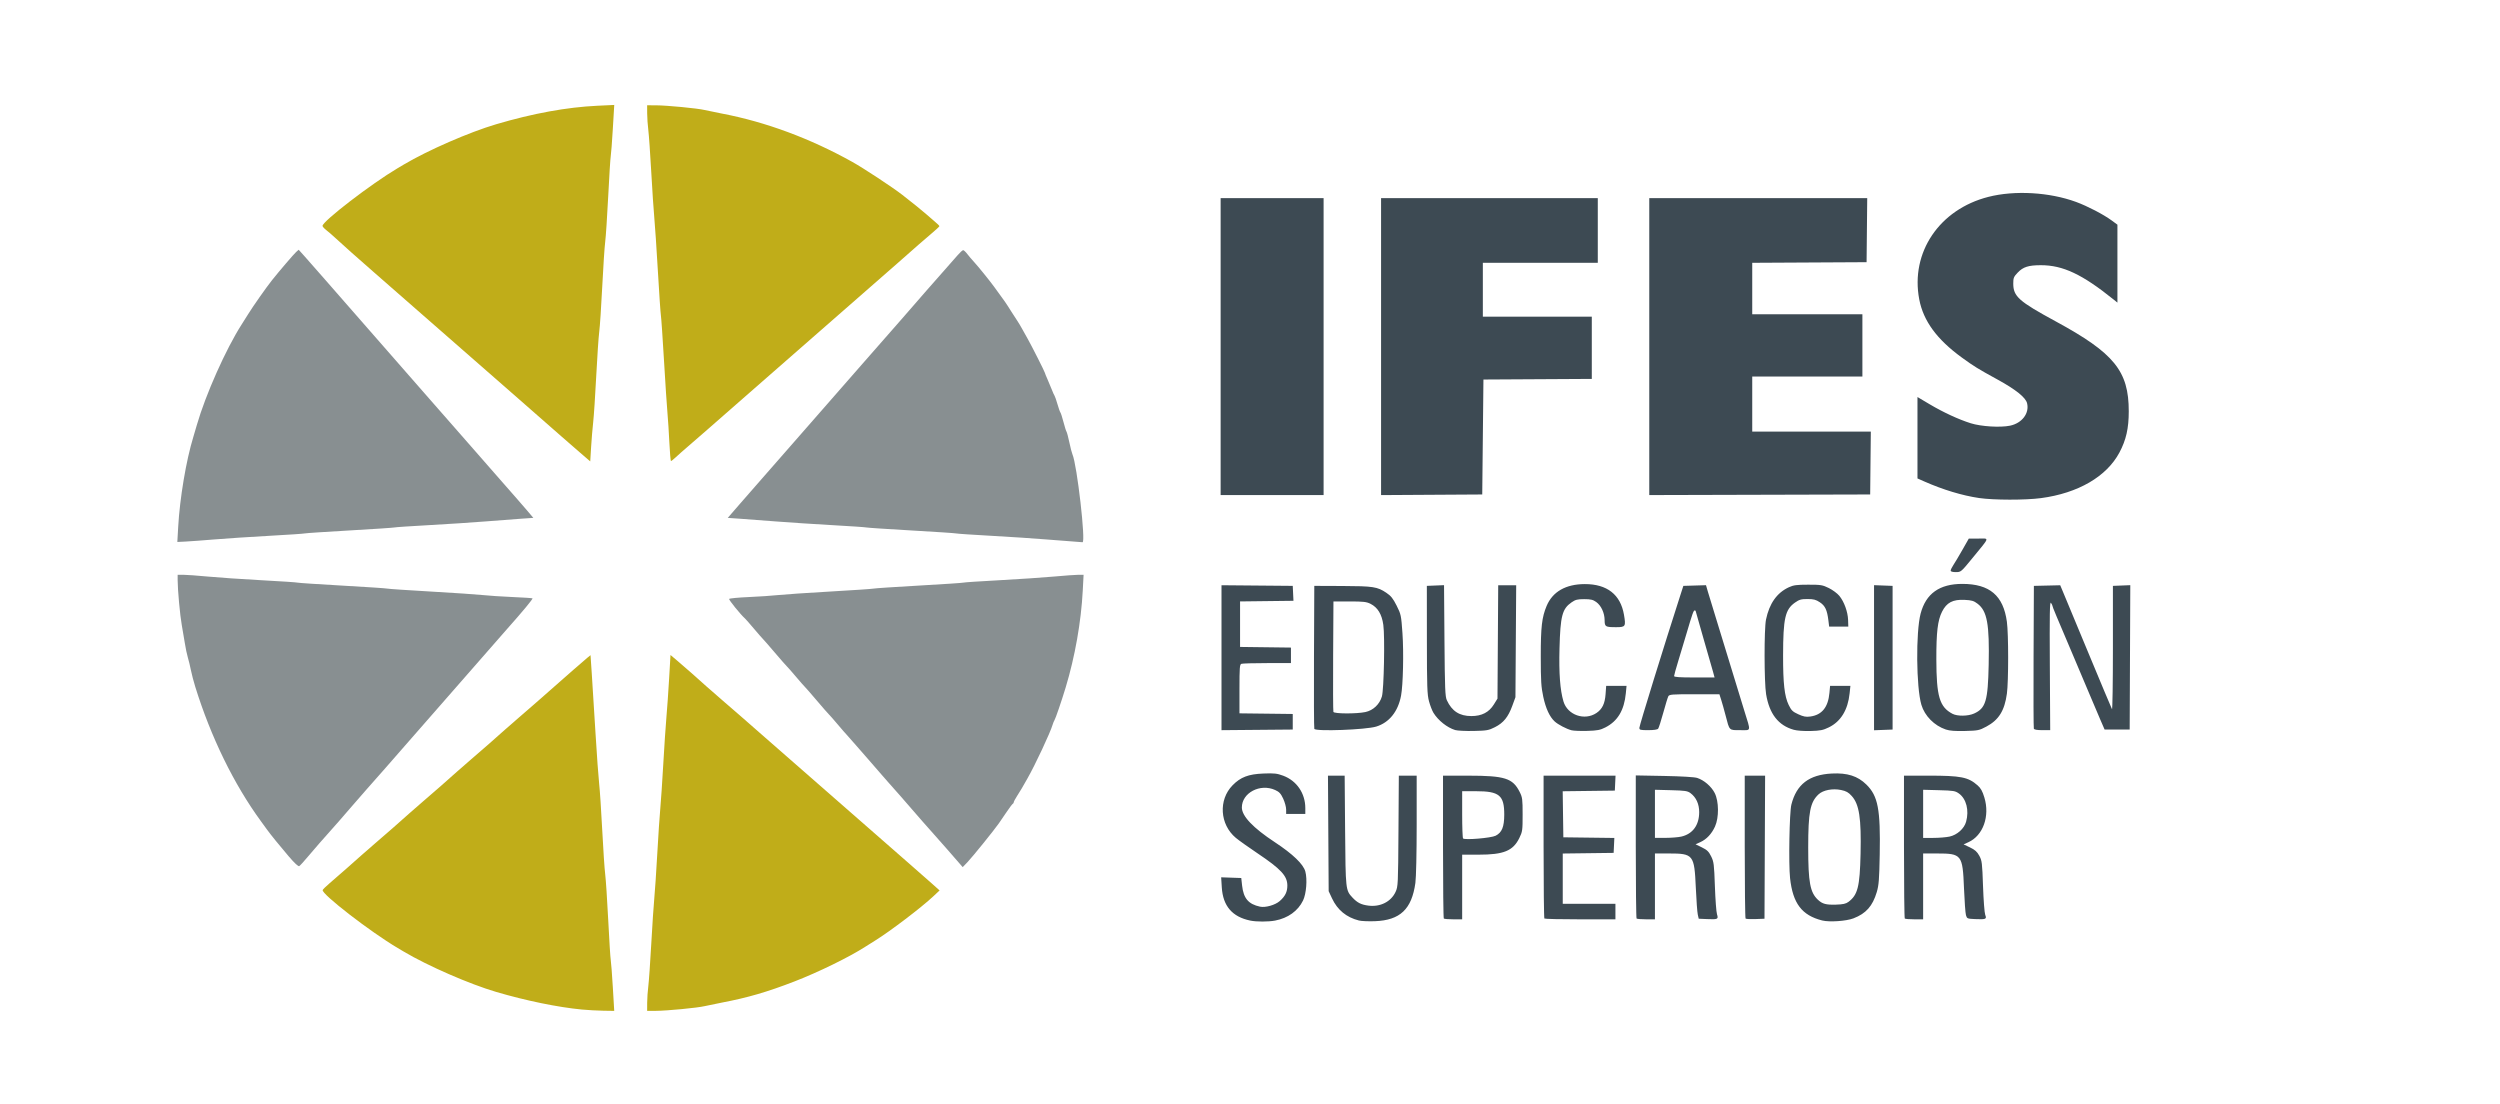
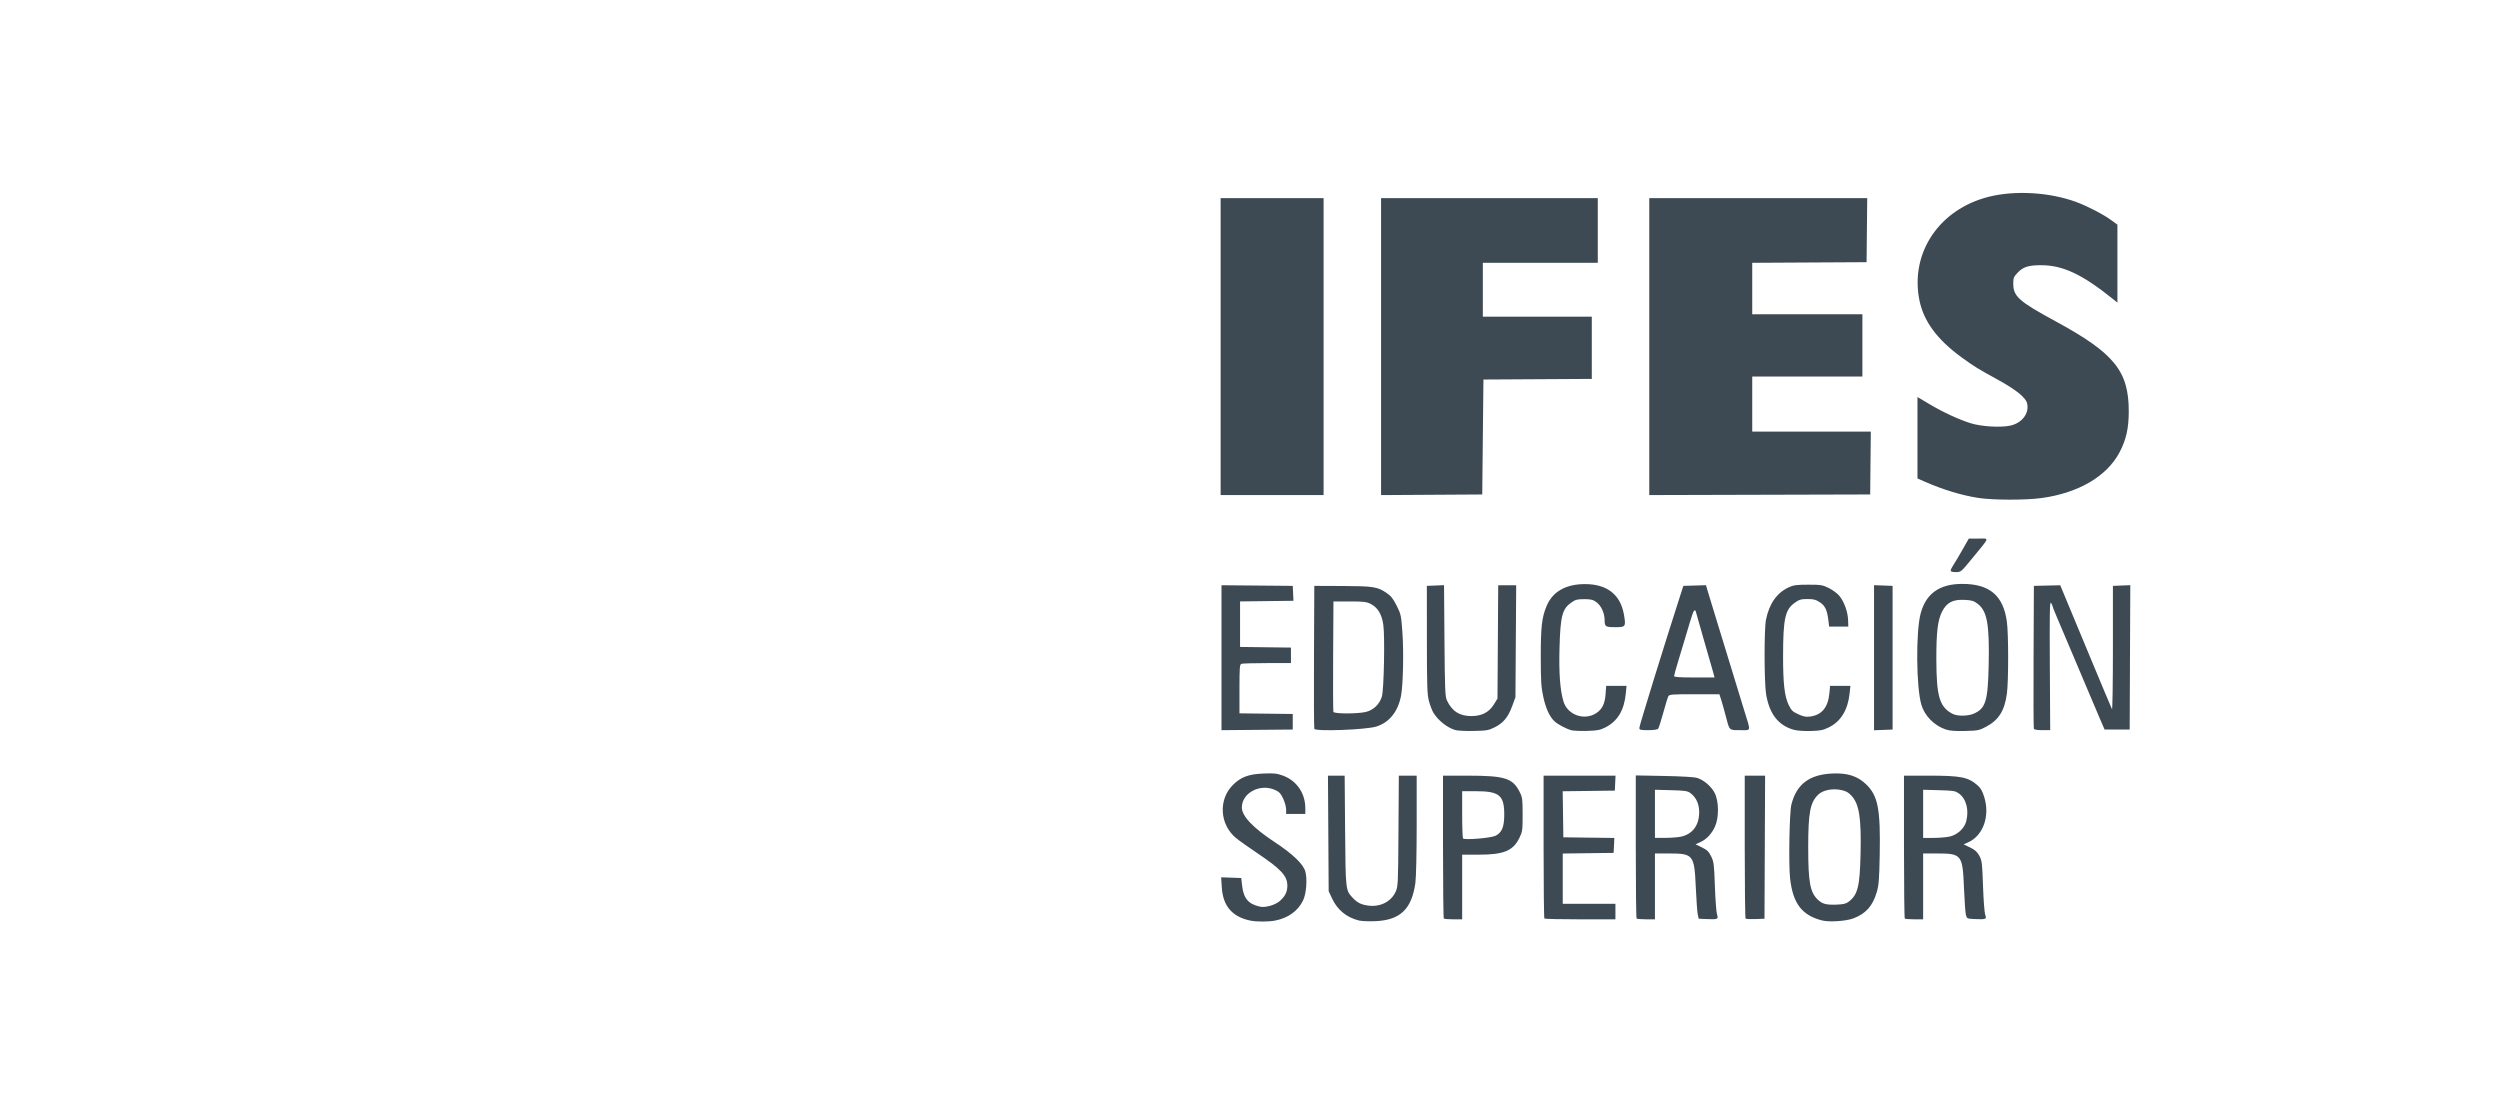
<svg xmlns="http://www.w3.org/2000/svg" xmlns:ns1="http://sodipodi.sourceforge.net/DTD/sodipodi-0.dtd" xmlns:ns2="http://www.inkscape.org/namespaces/inkscape" width="2087.995" height="921.669" viewBox="0 0 2087.995 921.669" version="1.1" id="svg1" ns1:docname="ifes-logo-v6-grey.svg" xml:space="preserve" ns2:version="1.3.2 (091e20e, 2023-11-25, custom)">
  <defs id="defs1">
    <pattern id="EMFhbasepattern" patternUnits="userSpaceOnUse" width="6" height="6" x="0" y="0" />
    <pattern id="EMFhbasepattern-0" patternUnits="userSpaceOnUse" width="6" height="6" x="0" y="0" />
  </defs>
  <ns1:namedview id="namedview1" pagecolor="#ffffff" bordercolor="#000000" borderopacity="0.25" ns2:showpageshadow="2" ns2:pageopacity="0.0" ns2:pagecheckerboard="true" ns2:deskcolor="#d1d1d1" ns2:zoom="0.53902066" ns2:cx="776.40809" ns2:cy="555.63733" ns2:window-width="1920" ns2:window-height="1009" ns2:window-x="-8" ns2:window-y="-8" ns2:window-maximized="1" ns2:current-layer="svg1" />
-   <path style="fill:#c0ad19;fill-opacity:1" d="m 485.966,843.163 c -19.847,-1.872 -46.991,-7.452 -71.582,-14.715 -22.398,-6.616 -56.963,-21.689 -77.025,-33.589 -1.947,-1.155 -4.301,-2.55 -5.231,-3.1 -22.853,-13.516 -63.75,-45.125 -62.625,-48.403 0.2,-0.582 2.881,-3.21 5.959,-5.841 6.652,-5.686 20.821,-18.131 26.372,-23.164 2.175,-1.972 7.395,-6.522 11.599,-10.11 8.323,-7.104 22.144,-19.217 28.419,-24.906 2.175,-1.972 7.395,-6.522 11.599,-10.11 8.323,-7.104 22.144,-19.217 28.419,-24.906 2.175,-1.972 7.395,-6.522 11.599,-10.11 8.323,-7.104 22.144,-19.217 28.419,-24.906 2.175,-1.972 7.395,-6.522 11.599,-10.11 4.205,-3.589 11.429,-9.864 16.055,-13.945 4.626,-4.081 11.336,-9.987 14.913,-13.124 3.577,-3.137 10.277,-9.027 14.89,-13.089 4.613,-4.062 9.62,-8.385 11.126,-9.608 l 2.738,-2.222 1.028,15.228 c 0.565,8.375 1.954,30.535 3.085,49.244 1.131,18.709 2.527,38.068 3.101,43.02 0.574,4.952 1.724,22.285 2.554,38.518 0.83,16.233 1.95,32.89 2.487,37.017 0.538,4.127 1.67,21.235 2.515,38.018 0.846,16.783 1.794,31.865 2.108,33.516 0.314,1.651 1.098,11.893 1.743,22.761 l 1.172,19.759 -9.017,-0.135 c -4.959,-0.074 -13.069,-0.517 -18.021,-0.984 z m 54.556,-5.633 c 0.017,-3.714 0.438,-9.905 0.936,-13.756 0.498,-3.852 1.616,-19.834 2.485,-35.516 0.869,-15.682 2.005,-32.79 2.525,-38.018 0.52,-5.227 1.636,-21.885 2.48,-37.017 0.844,-15.132 1.983,-32.24 2.531,-38.018 0.548,-5.778 1.668,-22.435 2.489,-37.017 0.821,-14.582 1.996,-32.14 2.611,-39.018 0.615,-6.878 1.637,-21.421 2.27,-32.318 l 1.151,-19.812 5.503,4.659 c 6.323,5.354 17.151,14.883 24.474,21.538 2.772,2.519 9.767,8.623 15.545,13.564 5.778,4.941 12.306,10.592 14.507,12.558 2.201,1.966 10.08,8.868 17.508,15.338 7.428,6.47 16.433,14.348 20.009,17.507 3.577,3.159 12.581,11.038 20.009,17.508 7.428,6.47 16.433,14.349 20.009,17.508 3.577,3.159 12.581,11.038 20.009,17.508 7.428,6.47 16.433,14.349 20.009,17.508 3.577,3.159 12.581,11.038 20.009,17.508 7.428,6.47 16.576,14.505 20.328,17.855 l 6.822,6.09 -5.211,4.893 c -9.893,9.289 -36.017,29.172 -48.452,36.876 -2.751,1.705 -6.578,4.111 -8.504,5.347 -13.45,8.635 -39.103,21.193 -59.027,28.897 -22.88,8.846 -38.915,13.522 -60.528,17.651 -5.503,1.051 -12.031,2.396 -14.507,2.988 -5.965,1.427 -31.635,3.896 -40.769,3.922 l -7.253,0.021 z M 484.465,378.03 c -4.677,-4.028 -11.606,-10.057 -15.398,-13.398 -15.763,-13.888 -26.831,-23.591 -36.599,-32.086 -5.694,-4.952 -14.699,-12.831 -20.009,-17.508 -5.311,-4.677 -14.315,-12.556 -20.009,-17.508 -5.694,-4.952 -14.699,-12.831 -20.009,-17.508 -5.311,-4.677 -14.315,-12.556 -20.009,-17.508 -5.694,-4.952 -14.699,-12.831 -20.009,-17.508 -5.311,-4.677 -14.315,-12.556 -20.009,-17.508 -11.989,-10.426 -27.985,-24.661 -33.043,-29.404 -1.926,-1.806 -4.965,-4.424 -6.753,-5.817 -1.788,-1.393 -3.252,-3.016 -3.252,-3.605 0,-3.879 40.817,-35.235 62.762,-48.214 0.93,-0.55 3.284,-1.945 5.231,-3.1 20.062,-11.9 54.626,-26.974 77.025,-33.589 30.777,-9.09 59.025,-14.253 84.609,-15.462 l 14.028,-0.663 -1.18,19.904 c -0.649,10.947 -1.437,21.255 -1.751,22.905 -0.314,1.651 -1.263,16.733 -2.108,33.516 -0.846,16.783 -1.978,33.891 -2.517,38.018 -0.539,4.127 -1.653,21.01 -2.475,37.517 -0.823,16.508 -1.946,33.39 -2.497,37.517 -0.551,4.127 -1.682,20.785 -2.513,37.017 -0.832,16.233 -1.975,33.566 -2.541,38.518 -0.566,4.952 -1.353,14.358 -1.749,20.901 l -0.719,11.897 z m 74.596,-8.217 c -0.395,-8.391 -1.112,-19.534 -1.593,-24.761 -0.481,-5.227 -1.789,-25.037 -2.906,-44.02 -1.117,-18.984 -2.277,-35.867 -2.577,-37.517 -0.3,-1.651 -1.435,-18.308 -2.522,-37.017 -1.087,-18.709 -2.429,-38.743 -2.981,-44.521 -0.552,-5.778 -1.706,-23.111 -2.563,-38.518 -0.858,-15.407 -1.966,-31.164 -2.462,-35.016 -0.497,-3.852 -0.917,-10.042 -0.934,-13.756 l -0.031,-6.753 7.253,0.021 c 9.134,0.026 34.804,2.495 40.769,3.922 2.476,0.592 9.004,1.937 14.507,2.988 36.575,6.986 73.606,20.719 108.839,40.363 9.392,5.237 33.332,21.004 41.672,27.446 7.412,5.726 17.957,14.24 20.029,16.171 1.398,1.303 4.454,3.946 6.793,5.873 2.339,1.927 4.252,3.801 4.252,4.164 0,0.363 -3.477,3.573 -7.728,7.133 -4.25,3.56 -8.427,7.148 -9.282,7.973 -0.855,0.825 -8.971,7.975 -18.034,15.887 -9.064,7.913 -19.406,16.963 -22.983,20.111 -3.577,3.149 -12.581,11.028 -20.009,17.51 -7.428,6.482 -16.433,14.361 -20.009,17.508 -3.577,3.148 -12.581,11.026 -20.009,17.508 -7.428,6.482 -16.433,14.361 -20.009,17.508 -3.577,3.148 -12.581,11.026 -20.009,17.508 -16.762,14.626 -24.032,20.993 -35.519,31.105 -4.953,4.361 -12.157,10.617 -16.007,13.902 -3.851,3.285 -8.564,7.45 -10.474,9.254 -1.91,1.805 -3.76,3.281 -4.112,3.281 -0.352,0 -0.963,-6.866 -1.358,-15.257 z" id="path7" />
-   <path style="fill:#888f91;fill-opacity:1" d="m 241.305,715.43 c -7.918,-9.279 -15.159,-18.213 -18.407,-22.707 -1.101,-1.523 -3.365,-4.637 -5.032,-6.92 -22.537,-30.859 -41.718,-70.141 -54.786,-112.201 -1.368,-4.402 -3.016,-10.705 -3.664,-14.006 -0.647,-3.302 -1.792,-8.029 -2.543,-10.505 -0.751,-2.476 -1.882,-7.879 -2.513,-12.006 -0.631,-4.127 -1.775,-10.88 -2.543,-15.007 -1.435,-7.715 -3.453,-29.673 -3.453,-37.572 v -4.448 h 4.825 c 2.654,0 11.77,0.664 20.259,1.475 8.489,0.811 28.696,2.192 44.903,3.069 16.208,0.877 29.768,1.779 30.134,2.005 0.366,0.226 17.044,1.337 37.062,2.468 20.018,1.132 37.089,2.267 37.936,2.523 0.846,0.256 17.147,1.359 36.225,2.452 19.077,1.093 38.645,2.417 43.483,2.943 4.838,0.526 16,1.264 24.804,1.64 8.804,0.376 16.331,0.871 16.727,1.099 0.616,0.356 -8.264,11.066 -21.429,25.847 -1.96,2.201 -8.858,10.08 -15.328,17.508 -6.47,7.428 -14.348,16.433 -17.507,20.009 -3.159,3.577 -11.038,12.581 -17.508,20.009 -6.47,7.428 -14.349,16.433 -17.508,20.009 -3.159,3.577 -11.038,12.581 -17.508,20.009 -13.844,15.894 -20.198,23.127 -31.638,36.017 -4.64,5.227 -10.914,12.431 -13.944,16.007 -3.029,3.577 -7.29,8.501 -9.467,10.942 -13.457,15.09 -20.734,23.403 -25.893,29.576 -3.219,3.852 -6.399,7.326 -7.068,7.72 -0.773,0.456 -3.911,-2.442 -8.617,-7.958 z m 549.87,-5.986 c -7.084,-8.132 -13.364,-15.237 -13.955,-15.787 -0.591,-0.55 -3.774,-4.139 -7.073,-7.976 -9.882,-11.492 -27.841,-32.007 -28.489,-32.543 -0.332,-0.275 -3.478,-3.877 -6.99,-8.004 -3.512,-4.127 -7.617,-8.854 -9.122,-10.505 -1.505,-1.651 -6.225,-7.053 -10.488,-12.006 -4.263,-4.952 -8.037,-9.229 -8.386,-9.504 -0.349,-0.275 -3.481,-3.877 -6.959,-8.004 -3.478,-4.127 -6.836,-7.954 -7.461,-8.504 -0.625,-0.55 -5.149,-5.728 -10.053,-11.505 -4.904,-5.778 -9.419,-10.955 -10.035,-11.505 -0.615,-0.55 -3.97,-4.377 -7.455,-8.504 -3.485,-4.127 -6.848,-7.954 -7.473,-8.504 -0.625,-0.55 -5.163,-5.728 -10.084,-11.505 -4.921,-5.778 -9.436,-10.955 -10.035,-11.505 -0.598,-0.55 -3.939,-4.377 -7.424,-8.504 -3.485,-4.127 -6.848,-7.958 -7.473,-8.514 -3.702,-3.29 -13.688,-15.615 -13.24,-16.341 0.294,-0.476 7.64,-1.178 16.323,-1.559 8.684,-0.381 19.747,-1.129 24.584,-1.661 4.838,-0.532 24.405,-1.861 43.483,-2.954 19.077,-1.093 35.379,-2.196 36.225,-2.452 0.846,-0.256 17.917,-1.391 37.936,-2.523 20.018,-1.132 36.696,-2.242 37.062,-2.468 0.366,-0.226 13.926,-1.129 30.134,-2.007 16.208,-0.878 36.728,-2.259 45.6,-3.069 8.872,-0.81 18.057,-1.473 20.412,-1.473 h 4.28 l -0.699,13.256 c -1.379,26.169 -6.472,55.039 -14.251,80.787 -3.429,11.349 -8.534,26.271 -9.413,27.513 -0.39,0.55 -1.039,2.126 -1.443,3.502 -1.982,6.75 -14.713,33.932 -21.152,45.162 -2.006,3.499 -4.16,7.262 -4.785,8.363 -0.625,1.101 -2.364,3.905 -3.863,6.233 -1.499,2.328 -2.726,4.654 -2.726,5.169 0,0.515 -0.349,1.087 -0.775,1.27 -0.426,0.183 -2.752,3.26 -5.169,6.837 -2.417,3.577 -5.332,7.847 -6.478,9.491 -3.996,5.729 -22.042,28.059 -26.11,32.308 l -4.098,4.281 z M 148.821,440.095 c 1.357,-24.127 6.662,-55.685 12.623,-75.09 0.592,-1.926 1.916,-6.428 2.944,-10.005 7.263,-25.287 24.353,-63.633 37.454,-84.039 1.236,-1.926 3.649,-5.753 5.361,-8.504 4.377,-7.034 15.198,-22.428 20.042,-28.513 5.976,-7.506 18.178,-21.77 20.048,-23.435 l 2.162,-1.925 5.326,5.927 c 2.929,3.26 10.613,12.005 17.075,19.433 6.462,7.428 14.338,16.433 17.501,20.009 3.163,3.577 11.042,12.581 17.508,20.009 6.466,7.428 14.345,16.433 17.508,20.009 3.163,3.577 11.042,12.581 17.508,20.009 6.466,7.428 14.347,16.433 17.513,20.009 3.166,3.577 12.333,14.032 20.371,23.233 8.038,9.202 15.925,18.206 17.526,20.009 1.601,1.803 9.48,10.808 17.508,20.009 8.028,9.202 15.921,18.206 17.541,20.009 1.619,1.803 5.235,5.98 8.035,9.282 l 5.091,6.003 -10.237,0.701 c -5.63,0.386 -19.016,1.406 -29.746,2.268 -10.73,0.862 -31.89,2.249 -47.022,3.083 -15.132,0.834 -28.188,1.712 -29.013,1.951 -0.825,0.239 -17.708,1.362 -37.517,2.495 -19.809,1.133 -36.692,2.259 -37.517,2.502 -0.825,0.243 -14.107,1.135 -29.514,1.982 -15.407,0.847 -35.892,2.196 -45.521,2.998 -9.629,0.802 -20.603,1.612 -24.386,1.799 l -6.878,0.34 z m 748.889,12.283 c -3.026,-0.164 -13.606,-0.976 -23.511,-1.806 -9.905,-0.83 -30.614,-2.202 -46.021,-3.051 -15.407,-0.848 -28.688,-1.742 -29.514,-1.985 -0.825,-0.243 -17.708,-1.37 -37.517,-2.502 -19.809,-1.133 -36.692,-2.255 -37.517,-2.493 -0.825,-0.238 -13.656,-1.114 -28.513,-1.945 -14.857,-0.832 -36.017,-2.219 -47.022,-3.083 -11.005,-0.864 -24.572,-1.887 -30.149,-2.274 l -10.14,-0.702 9.98,-11.505 c 5.489,-6.328 12.372,-14.207 15.296,-17.508 2.924,-3.302 10.61,-12.081 17.079,-19.509 6.47,-7.428 14.352,-16.433 17.515,-20.009 3.163,-3.577 11.042,-12.581 17.508,-20.009 6.466,-7.428 14.345,-16.433 17.508,-20.009 3.163,-3.577 11.042,-12.581 17.508,-20.009 12.076,-13.874 18.025,-20.657 31.956,-36.438 4.41,-4.995 9.541,-10.883 11.402,-13.085 1.862,-2.201 5.972,-6.928 9.133,-10.505 16.188,-18.312 23.813,-26.975 27.108,-30.797 2.001,-2.32 4.086,-4.219 4.633,-4.219 0.548,0 2.113,1.463 3.478,3.252 1.365,1.788 3.878,4.745 5.585,6.57 3.067,3.28 12.806,15.301 16.682,20.59 9.626,13.136 9.599,13.097 14.633,21.113 1.728,2.751 3.922,6.142 4.877,7.534 0.955,1.393 2.709,4.319 3.899,6.503 1.19,2.184 3.319,5.997 4.732,8.473 3.147,5.516 14.379,27.733 14.379,28.442 0,0.282 1.055,2.889 2.345,5.795 1.29,2.905 2.941,6.858 3.669,8.784 0.728,1.926 1.645,3.952 2.036,4.502 0.392,0.55 1.484,3.702 2.428,7.003 0.944,3.302 2.06,6.453 2.48,7.003 0.42,0.55 1.577,4.152 2.572,8.004 0.995,3.852 2.126,7.453 2.515,8.004 0.389,0.55 1.463,4.602 2.388,9.004 0.925,4.402 2.09,8.904 2.59,10.005 3.79,8.354 11.296,73.944 8.394,73.349 -0.496,-0.102 -3.379,-0.319 -6.405,-0.483 z" id="path8" />
  <path style="fill:#3d4a53;fill-opacity:1" d="m 1652.912,415.942 c -13.945,-2.036 -30.201,-6.948 -45.696,-13.808 l -5.75,-2.545 v -34 -34 l 10.053,5.969 c 11.492,6.824 24.291,12.748 34.447,15.943 8.677,2.73 24.64,3.712 32.803,2.018 10.028,-2.082 16.323,-10.392 14.23,-18.784 -1.193,-4.783 -9.447,-11.399 -24.566,-19.691 -16.689,-9.152 -19.74,-11.033 -29.967,-18.467 -20.796,-15.116 -32.073,-30.522 -35.516,-48.52 -7.498,-39.187 16.761,-75.173 57.724,-85.632 21.989,-5.614 51.05,-3.935 73.292,4.234 9.497,3.488 22.835,10.426 29.624,15.41 l 4.876,3.579 v 32.543 32.543 l -3.25,-2.618 c -26.108,-21.031 -42.255,-28.646 -60.71,-28.633 -10.307,0.008 -14.799,1.439 -19.29,6.147 -3.352,3.514 -3.75,4.485 -3.746,9.139 0.01,10.822 4.51,14.838 35.496,31.661 48.821,26.505 60.964,41.454 60.964,75.047 0,14.239 -2.193,23.957 -7.77,34.426 -10.727,20.138 -34.547,33.991 -65.544,38.117 -13.078,1.741 -39.512,1.7 -51.703,-0.08 z m -633.446,-126.463 v -124 h 43 43 v 124 124 h -43 -43 z m 134,0.011 v -124.011 h 90.5 90.5 v 27 27 h -48 -48 v 22.5 22.5 h 45.5 45.5 v 25.99 25.99 l -45.25,0.26 -45.25,0.26 -0.5,48 -0.5,48 -42.25,0.261 -42.25,0.261 z m 224,-0.006 v -124.005 h 91.016 91.016 l -0.266,26.75 -0.266,26.75 -47.75,0.26 -47.75,0.26 v 21.49 21.49 h 46 46 v 26 26 h -46 -46 v 23 23 h 49.517 49.517 l -0.267,26.25 -0.267,26.25 -92.25,0.255 -92.25,0.255 z" id="path9" />
  <path style="fill:#3d4a53;fill-opacity:1" d="m 1044.2,768.862 c -15.027,-3.11 -22.792,-12.158 -23.761,-27.689 l -0.527,-8.443 8.394,0.293 8.394,0.293 0.69,6.257 c 1.186,10.748 5.299,15.595 14.996,17.673 4.502,0.965 12.659,-1.356 16.444,-4.679 4.558,-4.002 6.371,-7.69 6.366,-12.952 -0.01,-8.052 -5.317,-13.786 -24.996,-26.99 -7.425,-4.982 -15.548,-10.769 -18.051,-12.86 -13.386,-11.183 -14.649,-31.697 -2.702,-43.888 6.705,-6.842 13.237,-9.335 25.753,-9.829 9.038,-0.357 11.336,-0.105 16.5,1.808 11.307,4.188 18.5,14.716 18.5,27.075 v 4.885 h -8 -8 l -0.01,-3.75 c -0,-2.062 -1.117,-6.129 -2.47,-9.036 -1.997,-4.289 -3.268,-5.652 -6.74,-7.228 -12.506,-5.676 -27.779,2.361 -27.779,14.619 0,7.165 9.329,16.987 27.5,28.953 15.055,9.914 23.865,18.375 25.523,24.513 1.759,6.509 0.805,18.588 -1.912,24.199 -4.219,8.716 -12.59,14.735 -23.322,16.77 -5.721,1.085 -15.562,1.088 -20.79,0.006 z m 90.746,-0.064 c -10.454,-2.65 -17.915,-8.794 -22.442,-18.481 l -2.804,-6 -0.295,-48.25 -0.295,-48.25 h 6.973 6.973 l 0.372,45.75 c 0.404,49.744 0.427,49.954 6.155,56.085 4.032,4.315 7.164,5.903 13.235,6.709 9.92,1.316 18.953,-3.225 22.75,-11.435 2.063,-4.46 2.141,-6.095 2.428,-50.858 l 0.296,-46.25 h 7.454 7.454 v 40.928 c 0,23.762 -0.452,44.174 -1.076,48.667 -3.059,21.991 -12.758,31.174 -33.771,31.972 -5.309,0.202 -11.342,-0.061 -13.407,-0.585 z m 386.952,-0.013 c -16.981,-4.279 -24.534,-14.228 -26.842,-35.358 -1.3,-11.898 -0.535,-54.947 1.091,-61.401 4.261,-16.918 14.806,-25.019 33.819,-25.98 12.983,-0.656 21.566,2.088 28.831,9.219 9.725,9.546 11.845,20.669 11.145,58.488 -0.385,20.801 -0.762,25.598 -2.463,31.311 -3.489,11.718 -8.98,17.907 -19.47,21.944 -6.061,2.333 -20.11,3.289 -26.111,1.777 z m 21.922,-15.534 c 7.77,-5.801 9.498,-12.645 10.12,-40.094 0.675,-29.778 -1.098,-41.409 -7.372,-48.353 -2.764,-3.059 -4.639,-4.109 -8.934,-5 -7.004,-1.454 -14.93,0.062 -18.726,3.582 -7.064,6.55 -8.695,14.884 -8.695,44.432 0,29.062 1.586,37.579 8.138,43.69 3.72,3.47 6.808,4.301 15.029,4.043 5.935,-0.186 8.309,-0.709 10.438,-2.299 z m -337.954,13.899 c -0.367,-0.367 -0.667,-27.367 -0.667,-60 v -59.333 l 21.25,0.016 c 30.385,0.022 36.978,2.11 42.75,13.535 2.312,4.577 2.5,6.002 2.5,18.949 0,13.262 -0.146,14.296 -2.761,19.621 -5.252,10.695 -13.029,13.879 -33.898,13.879 h -13.841 v 27 27 h -7.333 c -4.033,0 -7.633,-0.3 -8,-0.667 z m 43.305,-69.163 c 5.234,-2.664 7.149,-7.347 7.178,-17.546 0.045,-16.159 -4.098,-19.624 -23.465,-19.624 h -11.684 v 19.333 c 0,10.633 0.338,19.687 0.75,20.12 1.423,1.492 23.432,-0.354 27.222,-2.283 z m 40.695,69.163 c -0.367,-0.367 -0.667,-27.367 -0.667,-60 v -59.333 h 30.048 30.048 l -0.298,6.25 -0.298,6.25 -21.771,0.27 -21.772,0.27 0.272,19.23 0.272,19.23 21.297,0.27 21.297,0.27 -0.297,6.23 -0.297,6.23 -21.25,0.27 -21.25,0.27 v 20.98 20.98 h 22 22 v 6.5 6.5 h -29.333 c -16.133,0 -29.633,-0.3 -30,-0.667 z m 77,0 c -0.367,-0.367 -0.667,-27.408 -0.667,-60.092 v -59.426 l 23.75,0.445 c 14.31,0.268 25.23,0.917 27.475,1.632 5.756,1.835 11.867,7.083 14.683,12.608 3.538,6.943 3.665,20.508 0.262,28 -2.794,6.15 -7.086,10.708 -12.297,13.058 l -3.954,1.783 5.291,2.58 c 4.332,2.112 5.732,3.471 7.726,7.494 2.242,4.525 2.491,6.508 3.139,25 0.387,11.047 1.179,21.571 1.76,23.388 1.317,4.12 0.74,4.395 -8.396,3.997 l -6.863,-0.299 -0.797,-3.5 c -0.438,-1.925 -1.18,-12.063 -1.648,-22.53 -1.228,-27.477 -2.017,-28.47 -22.598,-28.47 h -11.532 v 27.5 27.5 h -7.333 c -4.033,0 -7.633,-0.3 -8,-0.667 z m 37.313,-68.414 c 9.572,-2.206 14.972,-9.565 14.982,-20.419 0.01,-6.806 -2.553,-12.396 -7.283,-15.906 -2.466,-1.83 -4.512,-2.138 -16.25,-2.442 l -13.428,-0.348 v 20.098 20.098 l 8.75,-0.025 c 4.812,-0.013 10.766,-0.489 13.23,-1.057 z m 53.725,68.453 c -0.388,-0.388 -0.705,-27.405 -0.705,-60.038 v -59.333 h 8.508 8.508 l -0.258,59.75 -0.258,59.75 -7.545,0.288 c -4.15,0.159 -7.862,-0.029 -8.25,-0.417 z m 132.962,-0.038 c -0.367,-0.367 -0.667,-27.367 -0.667,-60 v -59.333 h 20.316 c 27.281,0 33.264,1.181 41.174,8.126 2.648,2.325 4.043,4.821 5.647,10.1 4.741,15.609 -1.046,31.822 -13.337,37.365 l -4.005,1.806 5.352,2.552 c 4.115,1.962 5.907,3.566 7.751,6.936 2.234,4.083 2.448,5.833 3.124,25.5 0.399,11.614 1.227,22.37 1.84,23.902 1.423,3.554 0.581,3.906 -8.393,3.513 -6.634,-0.29 -6.857,-0.386 -7.699,-3.299 -0.477,-1.65 -1.218,-11.775 -1.647,-22.5 -1.121,-28.017 -1.886,-29 -22.591,-29 h -11.532 v 27.5 27.5 h -7.333 c -4.033,0 -7.633,-0.3 -8,-0.667 z m 37.342,-68.429 c 6.382,-1.369 12.284,-6.645 13.875,-12.405 2.641,-9.559 0.19,-19.172 -6.017,-23.599 -3.07,-2.19 -4.532,-2.432 -16.617,-2.749 l -13.25,-0.348 v 20.098 20.098 h 8.451 c 4.648,0 10.749,-0.493 13.558,-1.095 z m -412.869,-88.994 c -6.691,-2.041 -14.157,-7.967 -18.124,-14.386 -1.084,-1.754 -2.752,-6.077 -3.708,-9.607 -1.526,-5.637 -1.741,-11.892 -1.772,-51.418 l -0.035,-45 7.179,-0.292 7.179,-0.292 0.358,46.292 c 0.31,40.079 0.576,46.762 1.98,49.792 4.249,9.17 10.57,13.25 20.528,13.25 8.633,0 14.694,-3.141 18.766,-9.725 l 3.009,-4.865 0.304,-47.33 0.304,-47.33 h 7.508 7.509 l -0.312,46.75 -0.312,46.75 -2.637,7.214 c -3.42,9.354 -7.357,14.198 -14.468,17.795 -5.282,2.673 -6.75,2.934 -17.826,3.17 -6.638,0.141 -13.582,-0.204 -15.43,-0.768 z m 97.191,0.191 c -4.227,-1.088 -11.292,-4.788 -14.096,-7.383 -4.201,-3.887 -7.423,-10.862 -9.5,-20.567 -1.759,-8.216 -2.068,-13.22 -2.083,-33.651 -0.017,-24.692 0.909,-32.726 4.865,-42.195 4.993,-11.951 16.012,-18.266 31.918,-18.294 18.582,-0.032 29.818,8.761 32.705,25.593 1.683,9.815 1.319,10.395 -6.526,10.395 -9.031,0 -9.609,-0.351 -9.635,-5.857 -0.029,-6.043 -2.907,-12.244 -7.055,-15.198 -2.686,-1.913 -4.574,-2.357 -10.016,-2.357 -5.643,0 -7.316,0.424 -10.556,2.675 -7.807,5.423 -9.339,11.283 -10.063,38.47 -0.554,20.798 0.492,34.795 3.309,44.28 3.374,11.362 17.632,16.351 27.576,9.649 4.823,-3.25 7.035,-7.831 7.601,-15.744 l 0.495,-6.919 h 8.51 8.51 l -0.603,6.25 c -1.366,14.151 -6.807,23.226 -17.063,28.458 -4.329,2.208 -6.675,2.66 -15.123,2.911 -5.5,0.164 -11.427,-0.07 -13.17,-0.518 z m 185.62,-0.409 c -12.896,-3.633 -20.38,-13.252 -23.103,-29.693 -1.648,-9.947 -1.711,-54.475 -0.089,-62.334 2.776,-13.446 9.122,-22.414 19.119,-27.022 3.864,-1.781 6.51,-2.132 16.122,-2.137 10.592,-0.006 11.953,0.215 17.23,2.807 3.151,1.547 7.098,4.472 8.77,6.5 4.028,4.883 7.106,13.362 7.324,20.171 l 0.176,5.515 h -8 -8 l -0.622,-5.098 c -1.072,-8.783 -2.708,-12.261 -7.148,-15.2 -3.341,-2.211 -5.217,-2.702 -10.321,-2.702 -5.319,0 -6.862,0.441 -10.484,3 -8.187,5.783 -9.844,13.157 -9.894,44.026 -0.038,23.403 1.169,34.167 4.635,41.338 2.253,4.661 3.312,5.694 8.069,7.871 4.356,1.995 6.4,2.38 10,1.887 9.749,-1.336 14.919,-7.717 16.011,-19.759 l 0.532,-5.863 h 8.49 8.49 l -0.657,6.25 c -1.46,13.886 -7.339,23.518 -17.344,28.412 -4.82,2.358 -7.151,2.825 -15.224,3.048 -5.559,0.154 -11.43,-0.27 -14.083,-1.018 z m 127.049,-0.213 c -9.624,-3.208 -17.698,-11.355 -20.455,-20.639 -4.329,-14.577 -4.721,-60.735 -0.647,-76.185 4.41,-16.726 15.801,-24.826 34.879,-24.804 22.79,0.027 34.189,9.718 37.174,31.602 1.407,10.312 1.41,49.758 0.01,60.056 -1.939,14.214 -6.781,21.982 -17.155,27.523 -5.957,3.182 -6.93,3.381 -17.801,3.656 -8.225,0.208 -12.781,-0.136 -16,-1.209 z m 23.579,-13.376 c 9.71,-4.41 11.532,-10.511 12.165,-40.733 0.712,-33.993 -1.266,-44.853 -9.282,-50.967 -3.183,-2.428 -4.889,-2.933 -10.869,-3.217 -9.816,-0.467 -14.983,2.25 -18.808,9.891 -3.632,7.254 -4.793,16.968 -4.75,39.745 0.058,31.031 2.658,39.818 13.465,45.516 4.111,2.167 13.046,2.051 18.079,-0.235 z m -628.578,-46.604 v -60.53 l 29.75,0.265 29.75,0.265 0.297,6.231 0.297,6.231 -22.297,0.269 -22.297,0.269 v 19 19 l 21.25,0.27 21.25,0.27 v 6.48 6.48 h -19.918 c -10.955,0 -20.63,0.273 -21.5,0.607 -1.371,0.526 -1.582,3.325 -1.582,20.981 v 20.374 l 22.25,0.269 22.25,0.269 v 6.5 6.5 l -29.75,0.265 -29.75,0.265 z m 77.52,59.409 c -0.296,-0.775 -0.422,-27.959 -0.28,-60.409 l 0.259,-59 23.5,0.099 c 25.774,0.108 29.115,0.624 36.657,5.665 3.867,2.584 5.602,4.747 8.612,10.736 3.632,7.228 3.809,8.063 4.86,23 1.134,16.123 0.526,43.27 -1.169,52.209 -2.519,13.281 -9.88,22.45 -20.71,25.795 -8.685,2.682 -50.839,4.234 -51.731,1.904 z m 42.681,-14.033 c 6.471,-1.373 11.866,-6.472 13.766,-13.009 1.692,-5.824 2.564,-49.898 1.182,-59.808 -1.239,-8.886 -4.681,-14.552 -10.667,-17.559 -3.393,-1.705 -5.975,-2 -17.481,-2 h -13.5 l -0.261,45.5 c -0.143,25.025 -0.045,46.062 0.219,46.75 0.621,1.62 19.289,1.707 26.743,0.126 z m 228.799,13.18 c 0,-1.874 20.588,-68.488 34.478,-111.556 l 2.258,-7 9.458,-0.284 9.458,-0.284 1.526,5.284 c 0.839,2.906 3.9,12.934 6.801,22.284 2.901,9.35 6.279,20.375 7.506,24.5 2.249,7.561 9.657,31.756 16.227,53 5.494,17.764 5.886,16 -3.56,16 -9.398,0 -8.811,0.583 -12.071,-12 -1.211,-4.675 -2.886,-10.637 -3.722,-13.25 l -1.52,-4.75 h -20.884 c -18.877,0 -20.972,0.168 -21.794,1.75 -0.5,0.963 -2.395,7.15 -4.21,13.75 -1.815,6.6 -3.727,12.562 -4.248,13.25 -0.607,0.801 -3.595,1.25 -8.325,1.25 -6.64,0 -7.378,-0.194 -7.378,-1.944 z m 61.522,-46.806 c -0.713,-2.612 -4.272,-15.01 -7.91,-27.55 -3.637,-12.54 -6.613,-23.003 -6.613,-23.25 0,-0.247 -0.36,-0.45 -0.799,-0.45 -0.963,0 -1.93,2.73 -6.729,19 -2.028,6.875 -5.214,17.482 -7.079,23.572 -1.866,6.09 -3.392,11.602 -3.392,12.25 0,0.858 4.6,1.178 16.91,1.178 h 16.909 z m 134.478,-11.75 v -60.584 l 7.75,0.292 7.75,0.292 v 60 60 l -7.75,0.292 -7.75,0.292 z m 133.459,59.25 c -0.263,-0.688 -0.361,-27.8 -0.219,-60.25 l 0.259,-59 11,-0.259 11,-0.259 2.204,5.259 c 1.212,2.893 10.763,25.866 21.225,51.053 10.461,25.186 19.37,46.418 19.796,47.18 0.426,0.763 0.775,-22.094 0.775,-50.793 v -52.18 l 7.258,-0.294 7.258,-0.294 -0.258,60.294 -0.258,60.294 h -10.469 -10.469 l -3.683,-8.5 c -2.026,-4.675 -6.039,-14.125 -8.918,-21 -2.879,-6.875 -8.493,-20.15 -12.476,-29.5 -15.516,-36.427 -18.485,-43.544 -18.485,-44.317 0,-0.441 -0.562,-1.571 -1.25,-2.512 -1.004,-1.374 -1.188,8.908 -0.937,52.309 l 0.313,54.02 h -6.594 c -4.354,0 -6.756,-0.425 -7.072,-1.25 z m -69.459,-132.018 c 0,-0.697 1.045,-2.835 2.322,-4.75 1.277,-1.915 4.686,-7.645 7.575,-12.732 l 5.253,-9.25 h 7.982 c 9.365,0 9.903,-1.863 -4.57,15.842 -9.913,12.128 -9.949,12.158 -14.25,12.158 -2.815,0 -4.312,-0.44 -4.312,-1.268 z" id="path10" />
</svg>